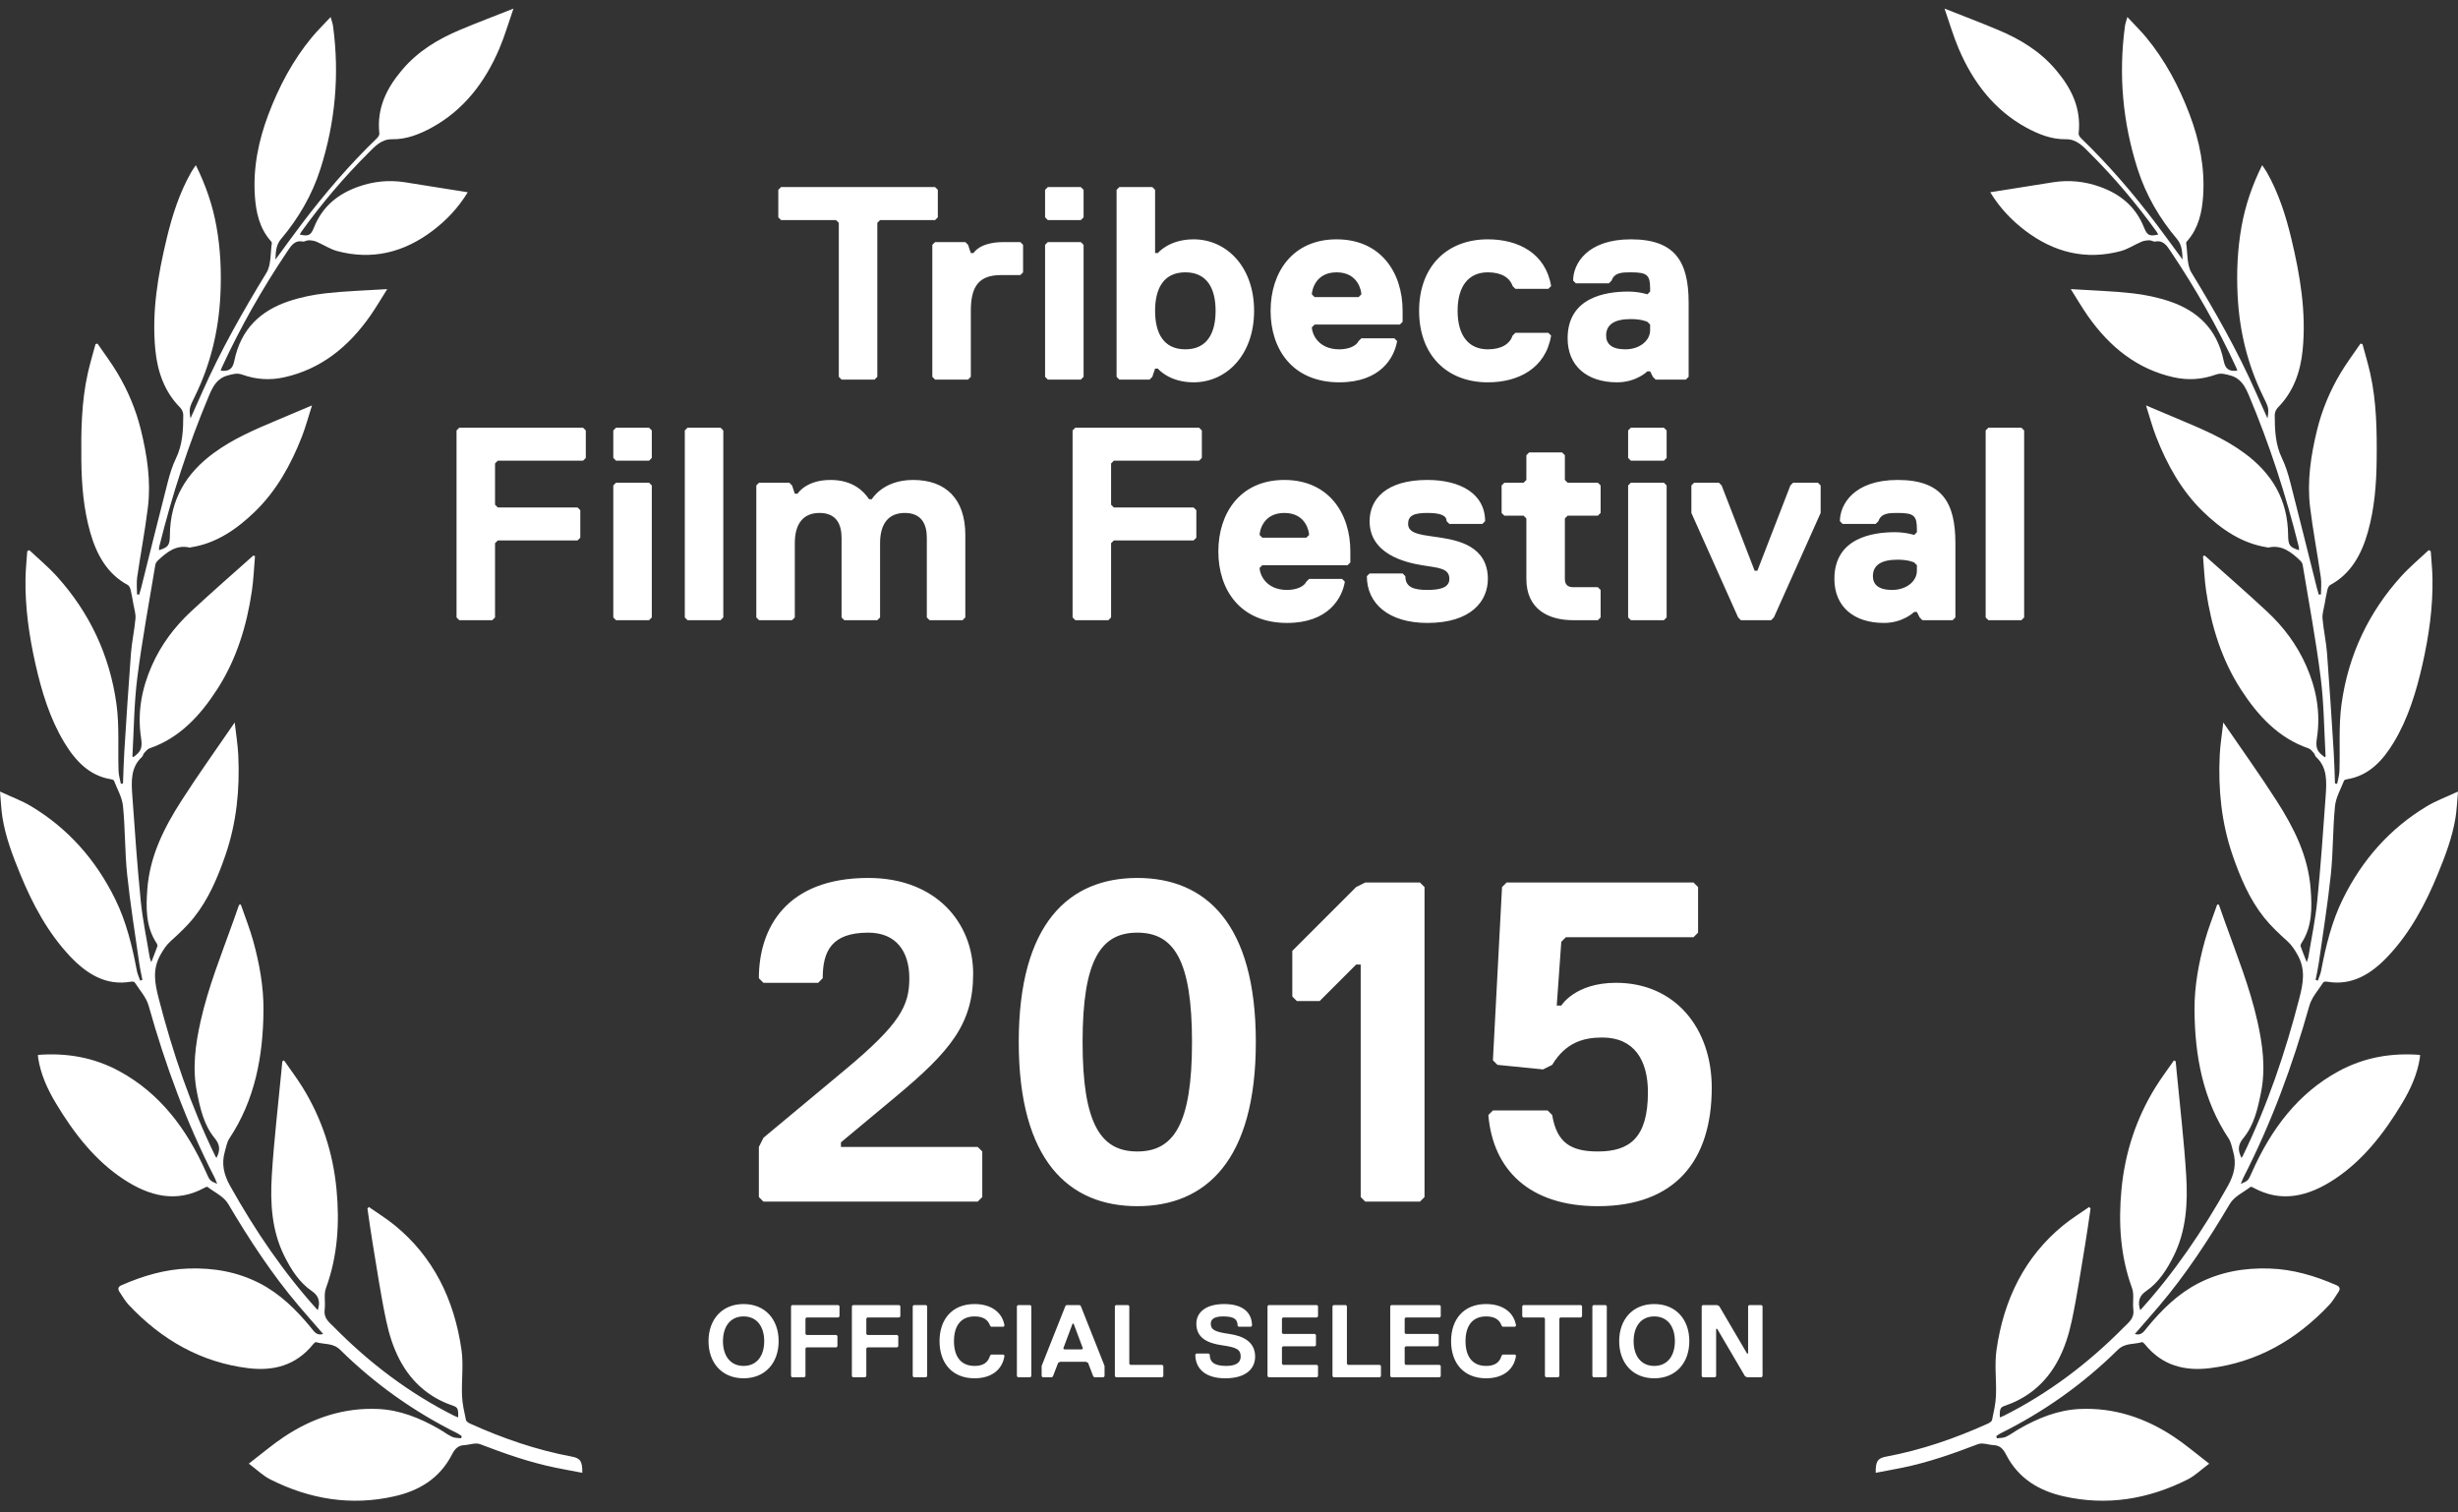
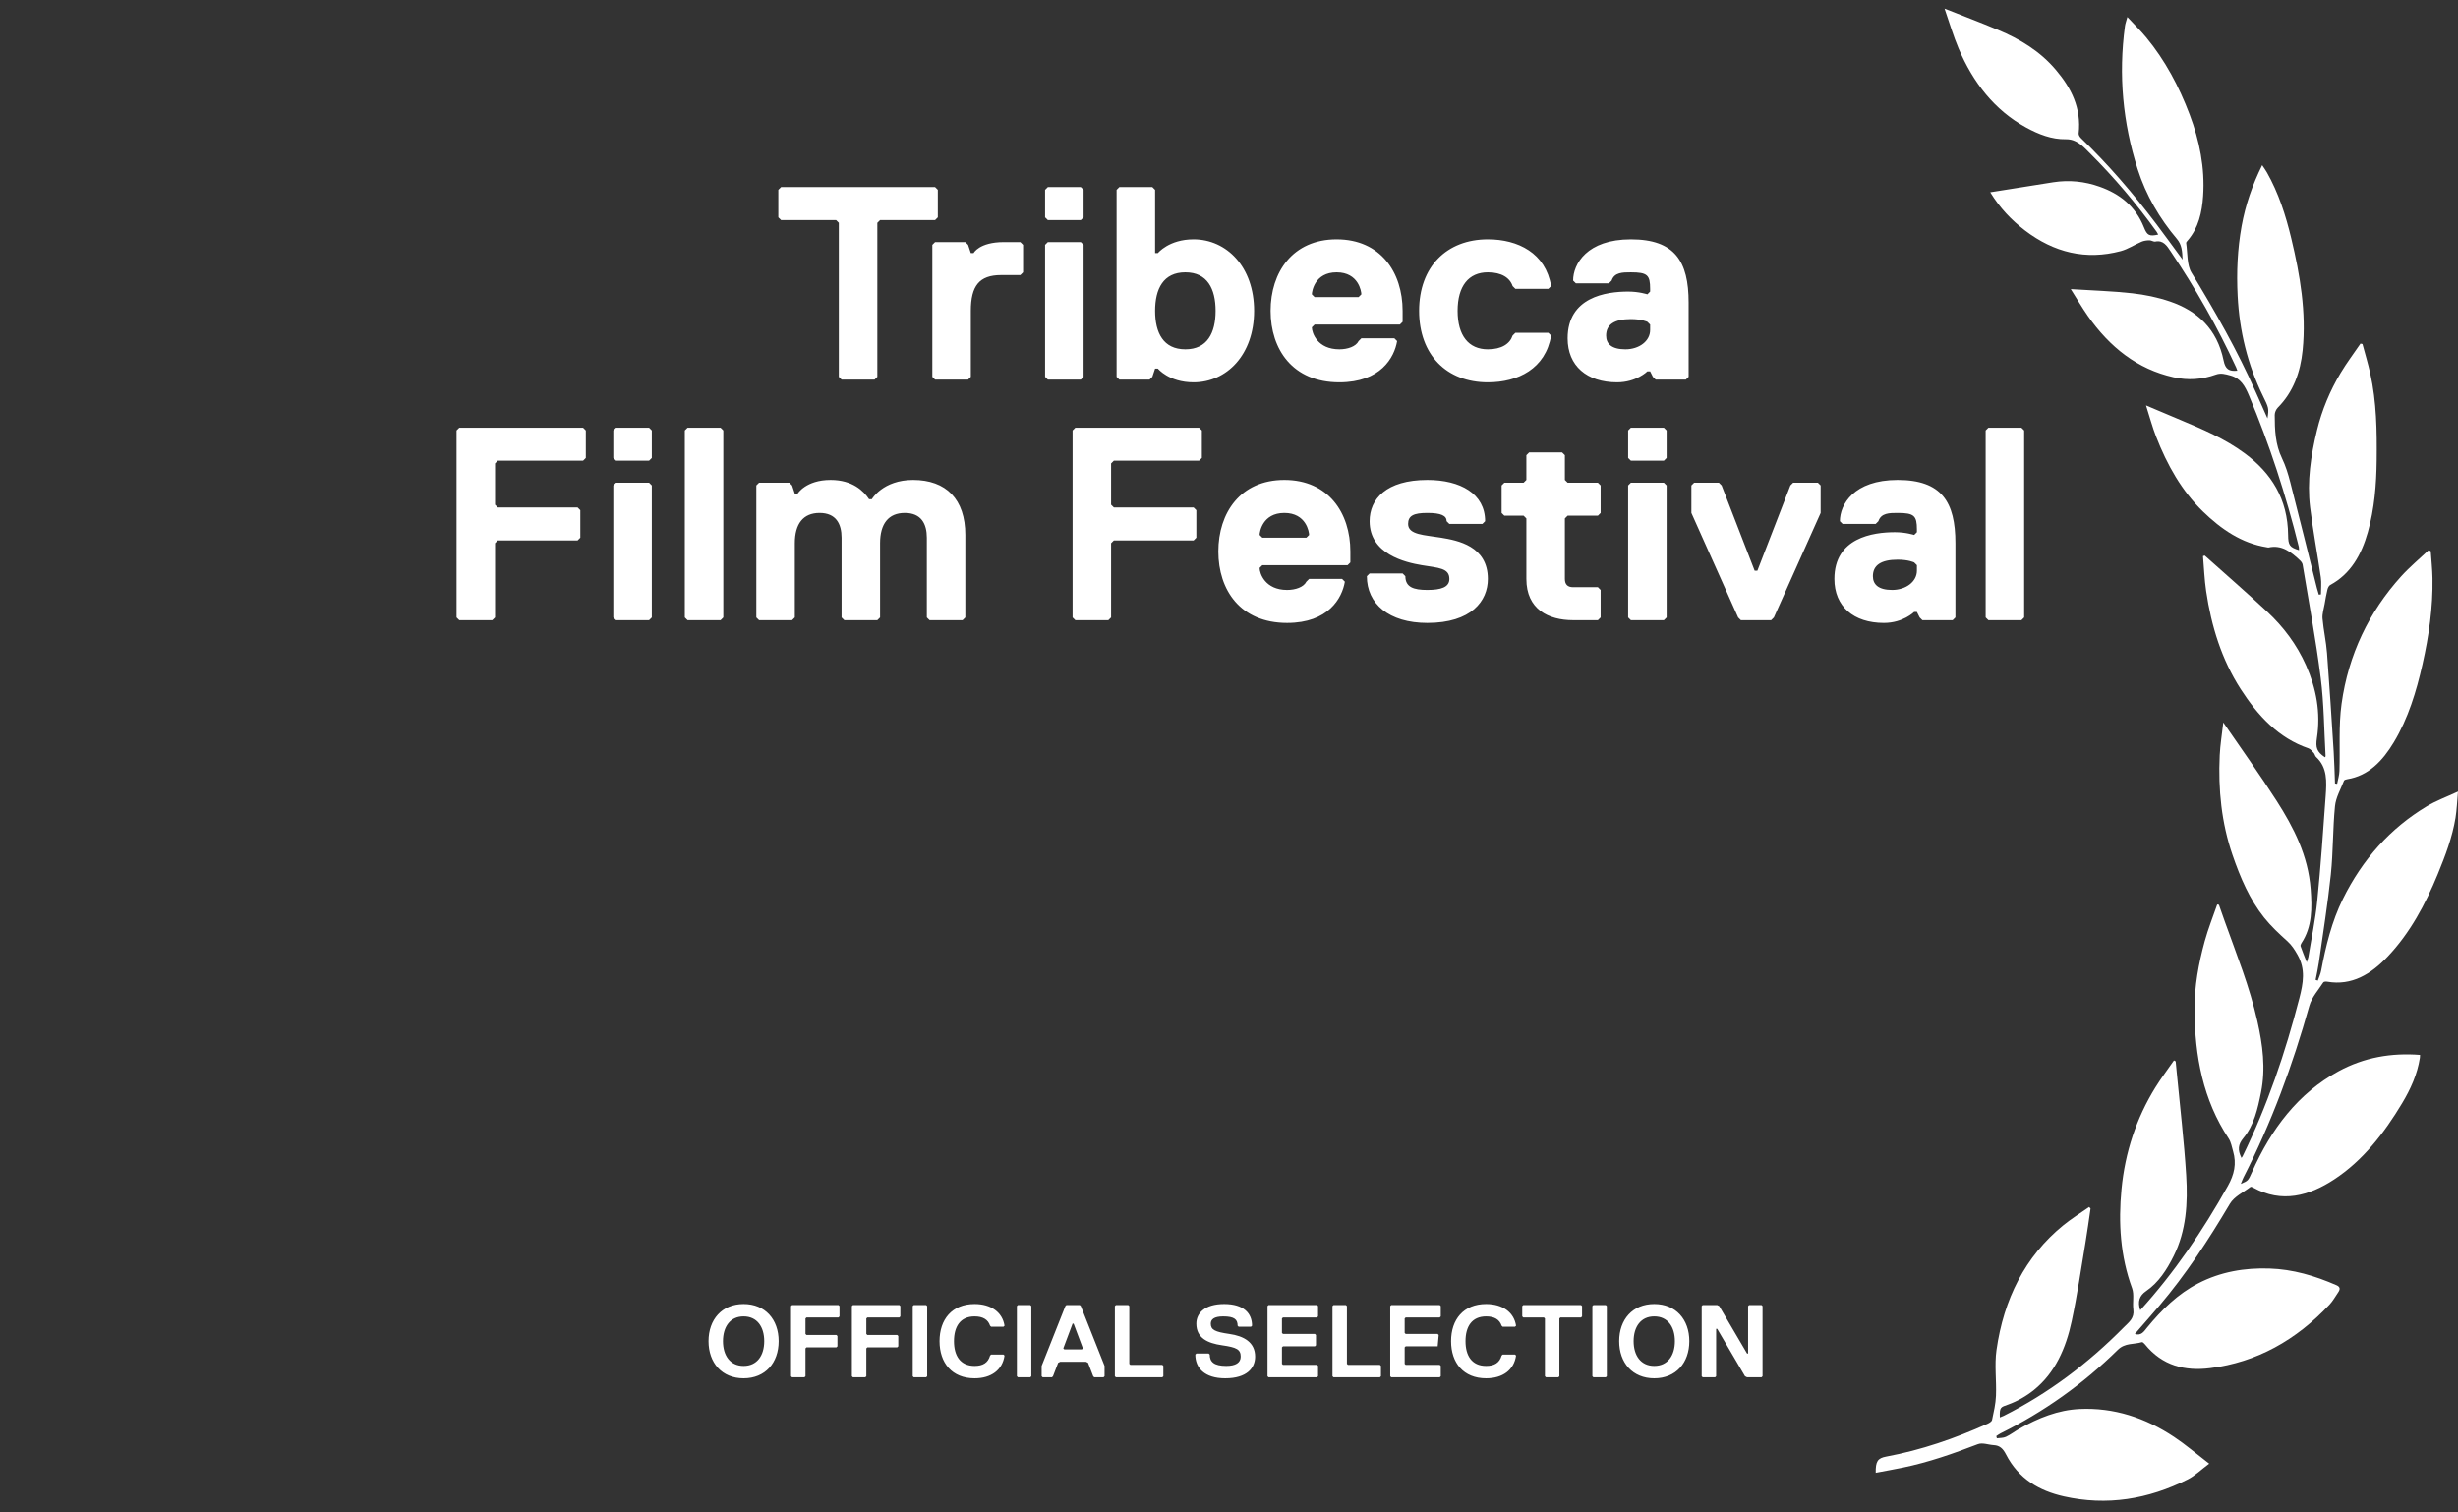
<svg xmlns="http://www.w3.org/2000/svg" xmlns:ns1="http://www.bohemiancoding.com/sketch/ns" width="143px" height="88px" viewBox="0 0 143 88" version="1.1">
  <rect x="0" y="0" width="143" height="88" fill="#333333" stroke="none" />
  <title>TFI</title>
  <desc>Created with Sketch.</desc>
  <defs />
  <g id="Page-1" stroke="none" stroke-width="1" fill="none" fill-rule="evenodd" ns1:type="MSPage">
    <g id="Desktop-Copy-2" ns1:type="MSArtboardGroup" transform="translate(-541, -1043)" fill="#FFFFFF">
      <g id="BlockAwards" ns1:type="MSLayerGroup" transform="translate(0, 998)">
        <g id="Prix" transform="translate(155, 45)" ns1:type="MSShapeGroup">
          <g id="TFI" transform="translate(386, 0.5)">
            <g id="Palmes">
              <g id="Palme">
-                 <path d="M26.655,81.971 C26.677,81.355 26.604,81.378 26.165,81.219 C25.637,81.028 25.116,80.733 24.668,80.371 C23.44,79.379 22.809,77.943 22.473,76.365 C22.151,74.859 21.93,73.327 21.674,71.805 C21.563,71.144 21.475,70.478 21.377,69.815 C21.404,69.785 21.432,69.756 21.459,69.727 C21.964,70.081 22.49,70.404 22.969,70.796 C25.192,72.611 26.429,75.089 26.85,78.053 C26.973,78.919 26.844,79.825 26.88,80.711 C26.898,81.184 27.01,81.655 27.108,82.12 C27.128,82.212 27.269,82.294 27.37,82.34 C29.274,83.197 31.228,83.871 33.262,84.249 C33.766,84.342 33.886,84.528 33.876,85.192 C33.347,85.091 32.825,84.999 32.305,84.892 C30.808,84.585 29.366,84.077 27.931,83.527 C27.661,83.424 27.315,83.567 27.003,83.584 C26.665,83.603 26.471,83.783 26.301,84.116 C25.565,85.553 24.348,86.243 22.938,86.562 C20.434,87.128 18.025,86.738 15.718,85.574 C15.308,85.367 14.956,85.02 14.475,84.661 C15.219,84.09 15.844,83.553 16.519,83.104 C18.201,81.985 20.025,81.389 22.007,81.48 C23.266,81.538 24.419,82.003 25.524,82.633 C25.787,82.783 26.033,82.974 26.304,83.101 C26.461,83.175 26.653,83.159 26.829,83.184 C26.84,83.141 26.851,83.099 26.861,83.056 C26.779,83.003 26.7,82.94 26.613,82.897 C24.115,81.657 21.832,80.049 19.793,78.039 C19.368,77.62 18.858,77.737 18.392,77.592 C18.347,77.579 18.264,77.655 18.22,77.71 C17.199,78.978 15.864,79.283 14.422,79.103 C11.72,78.766 9.416,77.479 7.473,75.405 C7.279,75.198 7.135,74.935 6.971,74.695 C6.846,74.514 6.845,74.376 7.07,74.278 C8.325,73.73 9.609,73.35 10.971,73.307 C12.415,73.261 13.802,73.492 15.119,74.173 C16.293,74.78 17.235,75.703 18.092,76.749 C18.268,76.964 18.423,77.237 18.8,77.115 C18.316,76.557 17.847,76.027 17.388,75.487 C15.834,73.658 14.513,71.639 13.273,69.544 C13.018,69.113 12.485,68.877 12.074,68.56 C12.043,68.537 11.962,68.574 11.912,68.601 C10.252,69.518 8.675,69.087 7.204,68.123 C5.543,67.034 4.301,65.444 3.246,63.681 C2.761,62.871 2.368,62.013 2.217,61.044 C2.209,60.995 2.211,60.944 2.208,60.878 C3.872,60.749 5.455,61.017 6.952,61.831 C9.294,63.104 10.862,65.172 11.987,67.7 C12.208,68.195 12.202,68.198 12.635,68.381 C12.572,68.227 12.534,68.112 12.48,68.007 C10.856,64.837 9.623,61.49 8.648,58.018 C8.508,57.521 8.123,57.104 7.838,56.661 C7.806,56.611 7.683,56.606 7.607,56.619 C6.176,56.866 5.058,56.179 4.082,55.147 C2.797,53.787 1.903,52.131 1.176,50.357 C0.743,49.299 0.332,48.23 0.145,47.081 C0.071,46.625 0.055,46.157 0,45.556 C0.679,45.872 1.277,46.088 1.819,46.415 C3.926,47.682 5.556,49.487 6.699,51.809 C7.343,53.115 7.69,54.534 7.962,55.98 C8,56.178 8.089,56.364 8.155,56.556 C8.198,56.542 8.241,56.527 8.284,56.513 C8.221,56.181 8.144,55.852 8.097,55.518 C7.855,53.808 7.579,52.102 7.398,50.384 C7.26,49.064 7.287,47.724 7.156,46.403 C7.105,45.895 6.821,45.413 6.632,44.925 C6.613,44.876 6.513,44.848 6.448,44.838 C5.203,44.636 4.385,43.773 3.732,42.686 C2.898,41.298 2.424,39.741 2.064,38.142 C1.695,36.505 1.455,34.846 1.484,33.153 C1.493,32.626 1.55,32.101 1.585,31.574 C1.624,31.552 1.663,31.529 1.702,31.506 C2.238,32.012 2.807,32.483 3.304,33.031 C5.174,35.098 6.376,37.576 6.774,40.453 C6.951,41.732 6.854,43.056 6.897,44.359 C6.905,44.61 6.985,44.857 7.032,45.106 C7.073,45.099 7.115,45.092 7.156,45.085 C7.181,44.469 7.193,43.852 7.232,43.237 C7.354,41.324 7.473,39.411 7.62,37.501 C7.672,36.828 7.823,36.164 7.882,35.491 C7.906,35.216 7.807,34.927 7.759,34.646 C7.71,34.365 7.664,34.082 7.596,33.806 C7.572,33.705 7.51,33.578 7.433,33.536 C6.245,32.897 5.617,31.78 5.243,30.453 C4.861,29.096 4.747,27.697 4.732,26.284 C4.714,24.585 4.735,22.889 5.106,21.226 C5.234,20.65 5.406,20.086 5.558,19.517 C5.596,19.509 5.635,19.501 5.673,19.493 C6.06,20.061 6.475,20.609 6.829,21.202 C7.444,22.231 7.913,23.345 8.203,24.535 C8.56,26.002 8.79,27.5 8.604,29.02 C8.437,30.384 8.177,31.734 7.98,33.095 C7.933,33.417 7.973,33.754 7.973,34.083 C8.014,34.089 8.056,34.094 8.097,34.099 C8.134,33.974 8.175,33.85 8.207,33.723 C8.723,31.666 9.231,29.607 9.759,27.554 C9.881,27.079 10.028,26.601 10.238,26.168 C10.627,25.367 10.662,24.509 10.662,23.641 C10.662,23.498 10.582,23.316 10.483,23.217 C9.585,22.314 9.166,21.157 9.038,19.868 C8.82,17.655 9.188,15.506 9.698,13.377 C10.023,12.023 10.444,10.713 11.125,9.518 C11.197,9.391 11.285,9.274 11.393,9.11 C11.967,10.266 12.367,11.427 12.589,12.656 C12.831,13.993 12.889,15.346 12.82,16.708 C12.716,18.768 12.24,20.713 11.352,22.531 C11.012,23.225 10.991,23.261 11.084,23.843 C11.327,23.297 11.544,22.814 11.758,22.33 C12.833,19.894 14.136,17.61 15.506,15.363 C15.78,14.914 15.727,14.222 15.815,13.64 C15.822,13.595 15.759,13.53 15.72,13.484 C15.097,12.76 14.891,11.852 14.828,10.904 C14.717,9.258 15.04,7.684 15.609,6.174 C16.231,4.526 17.045,2.997 18.144,1.67 C18.47,1.276 18.836,0.922 19.236,0.491 C19.297,0.717 19.355,0.867 19.376,1.022 C19.759,3.861 19.503,6.636 18.638,9.339 C18.147,10.872 17.355,12.216 16.351,13.404 C16.072,13.733 16.042,14.1 16.023,14.604 C16.574,13.856 17.058,13.186 17.555,12.528 C18.901,10.749 20.344,9.071 21.929,7.543 C21.998,7.477 22.079,7.355 22.07,7.271 C21.905,5.777 22.51,4.615 23.386,3.576 C24.319,2.468 25.497,1.769 26.762,1.238 C27.753,0.821 28.757,0.442 29.872,0 C29.584,0.827 29.363,1.593 29.056,2.316 C28.209,4.313 26.958,5.911 25.135,6.914 C24.405,7.315 23.635,7.616 22.82,7.601 C22.182,7.589 21.808,8.023 21.419,8.41 C20.009,9.815 18.713,11.342 17.532,12.984 C17.498,13.032 17.473,13.088 17.439,13.147 C17.964,13.265 18.085,13.191 18.272,12.724 C18.772,11.477 19.695,10.774 20.837,10.366 C21.722,10.05 22.626,9.96 23.547,10.103 C24.752,10.29 25.956,10.486 27.213,10.686 C26.649,11.609 25.972,12.311 25.201,12.901 C23.504,14.198 21.643,14.648 19.621,14.109 C19.202,13.997 18.817,13.736 18.41,13.563 C18.268,13.503 18.106,13.483 17.953,13.481 C17.837,13.478 17.715,13.575 17.607,13.554 C17.142,13.462 16.935,13.798 16.705,14.142 C15.273,16.278 13.994,18.517 12.904,20.885 C12.877,20.942 12.86,21.004 12.837,21.067 C13.329,21.124 13.536,20.967 13.634,20.486 C14.018,18.617 15.185,17.577 16.763,17.039 C17.472,16.798 18.218,16.645 18.957,16.563 C20.103,16.435 21.257,16.403 22.528,16.322 C22.169,16.888 21.873,17.398 21.538,17.877 C20.259,19.706 18.648,20.979 16.553,21.449 C15.713,21.638 14.895,21.586 14.092,21.296 C13.788,21.187 13.543,21.266 13.248,21.345 C12.645,21.507 12.396,21.954 12.159,22.518 C10.965,25.361 10.01,28.297 9.262,31.316 C9.248,31.376 9.253,31.441 9.249,31.511 C9.794,31.343 9.878,31.224 9.883,30.637 C9.902,28.526 10.864,27.021 12.406,25.879 C13.569,25.018 14.866,24.474 16.163,23.928 C16.793,23.663 17.422,23.396 18.151,23.088 C17.939,23.749 17.783,24.342 17.564,24.905 C16.921,26.552 16.078,28.057 14.842,29.258 C13.767,30.302 12.58,31.111 11.125,31.342 C11.09,31.347 11.053,31.363 11.02,31.356 C10.261,31.184 9.708,31.613 9.183,32.115 C9.118,32.177 9.052,32.269 9.038,32.357 C8.677,34.547 8.267,36.73 7.988,38.933 C7.797,40.44 7.791,41.975 7.704,43.497 C7.703,43.518 7.728,43.54 7.74,43.56 C8.212,43.242 8.293,43.005 8.207,42.438 C7.98,40.958 8.247,39.555 8.836,38.224 C9.378,36.998 10.163,35.963 11.103,35.087 C12.295,33.975 13.523,32.909 14.736,31.824 C14.769,31.835 14.802,31.846 14.835,31.857 C14.777,32.534 14.752,33.217 14.653,33.887 C14.351,35.942 13.749,37.875 12.644,39.593 C11.634,41.162 10.426,42.449 8.705,43.039 C8.584,43.08 8.483,43.208 8.388,43.312 C8.331,43.374 8.318,43.488 8.258,43.542 C7.59,44.152 7.641,44.985 7.698,45.798 C7.843,47.838 7.985,49.88 8.188,51.914 C8.297,53.011 8.527,54.093 8.705,55.181 C8.716,55.252 8.747,55.319 8.8,55.485 C8.943,55.118 9.057,54.839 9.157,54.555 C9.173,54.509 9.142,54.427 9.111,54.38 C8.476,53.422 8.488,52.327 8.572,51.226 C8.719,49.284 9.559,47.646 10.547,46.102 C11.522,44.577 12.576,43.113 13.655,41.535 C13.733,42.231 13.834,42.837 13.863,43.447 C13.957,45.432 13.761,47.376 13.117,49.25 C12.665,50.563 12.126,51.827 11.278,52.889 C10.874,53.395 10.396,53.837 9.921,54.266 C9.669,54.495 9.506,54.753 9.334,55.056 C8.859,55.897 9.003,56.7 9.227,57.571 C10.048,60.763 11.101,63.851 12.532,66.778 C12.549,66.811 12.573,66.84 12.595,66.872 C12.832,66.407 12.792,66.09 12.489,65.722 C11.866,64.968 11.652,64.019 11.46,63.06 C11.18,61.658 11.364,60.287 11.67,58.922 C12.12,56.915 12.882,55.031 13.567,53.116 C13.682,52.794 13.794,52.47 13.908,52.146 C13.941,52.139 13.975,52.132 14.008,52.124 C14.253,52.835 14.535,53.533 14.734,54.258 C15.09,55.558 15.337,56.889 15.329,58.254 C15.313,60.952 14.83,63.506 13.343,65.741 C13.205,65.948 13.159,66.232 13.085,66.485 C12.873,67.213 13.019,67.839 13.389,68.502 C14.851,71.115 16.508,73.552 18.485,75.731 C18.655,75.234 18.531,74.883 18.147,74.622 C17.418,74.124 16.941,73.38 16.537,72.569 C15.807,71.1 15.714,69.494 15.813,67.888 C15.936,65.887 16.174,63.894 16.363,61.897 C16.383,61.682 16.404,61.467 16.425,61.252 C16.459,61.235 16.492,61.217 16.525,61.199 C16.887,61.722 17.27,62.228 17.605,62.769 C18.713,64.56 19.371,66.546 19.577,68.691 C19.765,70.654 19.646,72.588 18.961,74.455 C18.828,74.817 18.943,75.28 18.888,75.688 C18.819,76.204 19.147,76.428 19.421,76.706 C21.513,78.829 23.835,80.576 26.43,81.878 C26.493,81.91 26.56,81.932 26.655,81.971" />
-               </g>
+                 </g>
              <g id="Palme" transform="translate(126, 43.5) scale(-1, 1) translate(-126, -43.5) translate(109, 0)">
                <path d="M26.655,81.971 C26.677,81.355 26.604,81.378 26.165,81.219 C25.637,81.028 25.116,80.733 24.668,80.371 C23.44,79.379 22.809,77.943 22.473,76.365 C22.151,74.859 21.93,73.327 21.674,71.805 C21.563,71.144 21.475,70.478 21.377,69.815 C21.404,69.785 21.432,69.756 21.459,69.727 C21.964,70.081 22.49,70.404 22.969,70.796 C25.192,72.611 26.429,75.089 26.85,78.053 C26.973,78.919 26.844,79.825 26.88,80.711 C26.898,81.184 27.01,81.655 27.108,82.12 C27.128,82.212 27.269,82.294 27.37,82.34 C29.274,83.197 31.228,83.871 33.262,84.249 C33.766,84.342 33.886,84.528 33.876,85.192 C33.347,85.091 32.825,84.999 32.305,84.892 C30.808,84.585 29.366,84.077 27.931,83.527 C27.661,83.424 27.315,83.567 27.003,83.584 C26.665,83.603 26.471,83.783 26.301,84.116 C25.565,85.553 24.348,86.243 22.938,86.562 C20.434,87.128 18.025,86.738 15.718,85.574 C15.308,85.367 14.956,85.02 14.475,84.661 C15.219,84.09 15.844,83.553 16.519,83.104 C18.201,81.985 20.025,81.389 22.007,81.48 C23.266,81.538 24.419,82.003 25.524,82.633 C25.787,82.783 26.033,82.974 26.304,83.101 C26.461,83.175 26.653,83.159 26.829,83.184 C26.84,83.141 26.851,83.099 26.861,83.056 C26.779,83.003 26.7,82.94 26.613,82.897 C24.115,81.657 21.832,80.049 19.793,78.039 C19.368,77.62 18.858,77.737 18.392,77.592 C18.347,77.579 18.264,77.655 18.22,77.71 C17.199,78.978 15.864,79.283 14.422,79.103 C11.72,78.766 9.416,77.479 7.473,75.405 C7.279,75.198 7.135,74.935 6.971,74.695 C6.846,74.514 6.845,74.376 7.07,74.278 C8.325,73.73 9.609,73.35 10.971,73.307 C12.415,73.261 13.802,73.492 15.119,74.173 C16.293,74.78 17.235,75.703 18.092,76.749 C18.268,76.964 18.423,77.237 18.8,77.115 C18.316,76.557 17.847,76.027 17.388,75.487 C15.834,73.658 14.513,71.639 13.273,69.544 C13.018,69.113 12.485,68.877 12.074,68.56 C12.043,68.537 11.962,68.574 11.912,68.601 C10.252,69.518 8.675,69.087 7.204,68.123 C5.543,67.034 4.301,65.444 3.246,63.681 C2.761,62.871 2.368,62.013 2.217,61.044 C2.209,60.995 2.211,60.944 2.208,60.878 C3.872,60.749 5.455,61.017 6.952,61.831 C9.294,63.104 10.862,65.172 11.987,67.7 C12.208,68.195 12.202,68.198 12.635,68.381 C12.572,68.227 12.534,68.112 12.48,68.007 C10.856,64.837 9.623,61.49 8.648,58.018 C8.508,57.521 8.123,57.104 7.838,56.661 C7.806,56.611 7.683,56.606 7.607,56.619 C6.176,56.866 5.058,56.179 4.082,55.147 C2.797,53.787 1.903,52.131 1.176,50.357 C0.743,49.299 0.332,48.23 0.145,47.081 C0.071,46.625 0.055,46.157 0,45.556 C0.679,45.872 1.277,46.088 1.819,46.415 C3.926,47.682 5.556,49.487 6.699,51.809 C7.343,53.115 7.69,54.534 7.962,55.98 C8,56.178 8.089,56.364 8.155,56.556 C8.198,56.542 8.241,56.527 8.284,56.513 C8.221,56.181 8.144,55.852 8.097,55.518 C7.855,53.808 7.579,52.102 7.398,50.384 C7.26,49.064 7.287,47.724 7.156,46.403 C7.105,45.895 6.821,45.413 6.632,44.925 C6.613,44.876 6.513,44.848 6.448,44.838 C5.203,44.636 4.385,43.773 3.732,42.686 C2.898,41.298 2.424,39.741 2.064,38.142 C1.695,36.505 1.455,34.846 1.484,33.153 C1.493,32.626 1.55,32.101 1.585,31.574 C1.624,31.552 1.663,31.529 1.702,31.506 C2.238,32.012 2.807,32.483 3.304,33.031 C5.174,35.098 6.376,37.576 6.774,40.453 C6.951,41.732 6.854,43.056 6.897,44.359 C6.905,44.61 6.985,44.857 7.032,45.106 C7.073,45.099 7.115,45.092 7.156,45.085 C7.181,44.469 7.193,43.852 7.232,43.237 C7.354,41.324 7.473,39.411 7.62,37.501 C7.672,36.828 7.823,36.164 7.882,35.491 C7.906,35.216 7.807,34.927 7.759,34.646 C7.71,34.365 7.664,34.082 7.596,33.806 C7.572,33.705 7.51,33.578 7.433,33.536 C6.245,32.897 5.617,31.78 5.243,30.453 C4.861,29.096 4.747,27.697 4.732,26.284 C4.714,24.585 4.735,22.889 5.106,21.226 C5.234,20.65 5.406,20.086 5.558,19.517 C5.596,19.509 5.635,19.501 5.673,19.493 C6.06,20.061 6.475,20.609 6.829,21.202 C7.444,22.231 7.913,23.345 8.203,24.535 C8.56,26.002 8.79,27.5 8.604,29.02 C8.437,30.384 8.177,31.734 7.98,33.095 C7.933,33.417 7.973,33.754 7.973,34.083 C8.014,34.089 8.056,34.094 8.097,34.099 C8.134,33.974 8.175,33.85 8.207,33.723 C8.723,31.666 9.231,29.607 9.759,27.554 C9.881,27.079 10.028,26.601 10.238,26.168 C10.627,25.367 10.662,24.509 10.662,23.641 C10.662,23.498 10.582,23.316 10.483,23.217 C9.585,22.314 9.166,21.157 9.038,19.868 C8.82,17.655 9.188,15.506 9.698,13.377 C10.023,12.023 10.444,10.713 11.125,9.518 C11.197,9.391 11.285,9.274 11.393,9.11 C11.967,10.266 12.367,11.427 12.589,12.656 C12.831,13.993 12.889,15.346 12.82,16.708 C12.716,18.768 12.24,20.713 11.352,22.531 C11.012,23.225 10.991,23.261 11.084,23.843 C11.327,23.297 11.544,22.814 11.758,22.33 C12.833,19.894 14.136,17.61 15.506,15.363 C15.78,14.914 15.727,14.222 15.815,13.64 C15.822,13.595 15.759,13.53 15.72,13.484 C15.097,12.76 14.891,11.852 14.828,10.904 C14.717,9.258 15.04,7.684 15.609,6.174 C16.231,4.526 17.045,2.997 18.144,1.67 C18.47,1.276 18.836,0.922 19.236,0.491 C19.297,0.717 19.355,0.867 19.376,1.022 C19.759,3.861 19.503,6.636 18.638,9.339 C18.147,10.872 17.355,12.216 16.351,13.404 C16.072,13.733 16.042,14.1 16.023,14.604 C16.574,13.856 17.058,13.186 17.555,12.528 C18.901,10.749 20.344,9.071 21.929,7.543 C21.998,7.477 22.079,7.355 22.07,7.271 C21.905,5.777 22.51,4.615 23.386,3.576 C24.319,2.468 25.497,1.769 26.762,1.238 C27.753,0.821 28.757,0.442 29.872,0 C29.584,0.827 29.363,1.593 29.056,2.316 C28.209,4.313 26.958,5.911 25.135,6.914 C24.405,7.315 23.635,7.616 22.82,7.601 C22.182,7.589 21.808,8.023 21.419,8.41 C20.009,9.815 18.713,11.342 17.532,12.984 C17.498,13.032 17.473,13.088 17.439,13.147 C17.964,13.265 18.085,13.191 18.272,12.724 C18.772,11.477 19.695,10.774 20.837,10.366 C21.722,10.05 22.626,9.96 23.547,10.103 C24.752,10.29 25.956,10.486 27.213,10.686 C26.649,11.609 25.972,12.311 25.201,12.901 C23.504,14.198 21.643,14.648 19.621,14.109 C19.202,13.997 18.817,13.736 18.41,13.563 C18.268,13.503 18.106,13.483 17.953,13.481 C17.837,13.478 17.715,13.575 17.607,13.554 C17.142,13.462 16.935,13.798 16.705,14.142 C15.273,16.278 13.994,18.517 12.904,20.885 C12.877,20.942 12.86,21.004 12.837,21.067 C13.329,21.124 13.536,20.967 13.634,20.486 C14.018,18.617 15.185,17.577 16.763,17.039 C17.472,16.798 18.218,16.645 18.957,16.563 C20.103,16.435 21.257,16.403 22.528,16.322 C22.169,16.888 21.873,17.398 21.538,17.877 C20.259,19.706 18.648,20.979 16.553,21.449 C15.713,21.638 14.895,21.586 14.092,21.296 C13.788,21.187 13.543,21.266 13.248,21.345 C12.645,21.507 12.396,21.954 12.159,22.518 C10.965,25.361 10.01,28.297 9.262,31.316 C9.248,31.376 9.253,31.441 9.249,31.511 C9.794,31.343 9.878,31.224 9.883,30.637 C9.902,28.526 10.864,27.021 12.406,25.879 C13.569,25.018 14.866,24.474 16.163,23.928 C16.793,23.663 17.422,23.396 18.151,23.088 C17.939,23.749 17.783,24.342 17.564,24.905 C16.921,26.552 16.078,28.057 14.842,29.258 C13.767,30.302 12.58,31.111 11.125,31.342 C11.09,31.347 11.053,31.363 11.02,31.356 C10.261,31.184 9.708,31.613 9.183,32.115 C9.118,32.177 9.052,32.269 9.038,32.357 C8.677,34.547 8.267,36.73 7.988,38.933 C7.797,40.44 7.791,41.975 7.704,43.497 C7.703,43.518 7.728,43.54 7.74,43.56 C8.212,43.242 8.293,43.005 8.207,42.438 C7.98,40.958 8.247,39.555 8.836,38.224 C9.378,36.998 10.163,35.963 11.103,35.087 C12.295,33.975 13.523,32.909 14.736,31.824 C14.769,31.835 14.802,31.846 14.835,31.857 C14.777,32.534 14.752,33.217 14.653,33.887 C14.351,35.942 13.749,37.875 12.644,39.593 C11.634,41.162 10.426,42.449 8.705,43.039 C8.584,43.08 8.483,43.208 8.388,43.312 C8.331,43.374 8.318,43.488 8.258,43.542 C7.59,44.152 7.641,44.985 7.698,45.798 C7.843,47.838 7.985,49.88 8.188,51.914 C8.297,53.011 8.527,54.093 8.705,55.181 C8.716,55.252 8.747,55.319 8.8,55.485 C8.943,55.118 9.057,54.839 9.157,54.555 C9.173,54.509 9.142,54.427 9.111,54.38 C8.476,53.422 8.488,52.327 8.572,51.226 C8.719,49.284 9.559,47.646 10.547,46.102 C11.522,44.577 12.576,43.113 13.655,41.535 C13.733,42.231 13.834,42.837 13.863,43.447 C13.957,45.432 13.761,47.376 13.117,49.25 C12.665,50.563 12.126,51.827 11.278,52.889 C10.874,53.395 10.396,53.837 9.921,54.266 C9.669,54.495 9.506,54.753 9.334,55.056 C8.859,55.897 9.003,56.7 9.227,57.571 C10.048,60.763 11.101,63.851 12.532,66.778 C12.549,66.811 12.573,66.84 12.595,66.872 C12.832,66.407 12.792,66.09 12.489,65.722 C11.866,64.968 11.652,64.019 11.46,63.06 C11.18,61.658 11.364,60.287 11.67,58.922 C12.12,56.915 12.882,55.031 13.567,53.116 C13.682,52.794 13.794,52.47 13.908,52.146 C13.941,52.139 13.975,52.132 14.008,52.124 C14.253,52.835 14.535,53.533 14.734,54.258 C15.09,55.558 15.337,56.889 15.329,58.254 C15.313,60.952 14.83,63.506 13.343,65.741 C13.205,65.948 13.159,66.232 13.085,66.485 C12.873,67.213 13.019,67.839 13.389,68.502 C14.851,71.115 16.508,73.552 18.485,75.731 C18.655,75.234 18.531,74.883 18.147,74.622 C17.418,74.124 16.941,73.38 16.537,72.569 C15.807,71.1 15.714,69.494 15.813,67.888 C15.936,65.887 16.174,63.894 16.363,61.897 C16.383,61.682 16.404,61.467 16.425,61.252 C16.459,61.235 16.492,61.217 16.525,61.199 C16.887,61.722 17.27,62.228 17.605,62.769 C18.713,64.56 19.371,66.546 19.577,68.691 C19.765,70.654 19.646,72.588 18.961,74.455 C18.828,74.817 18.943,75.28 18.888,75.688 C18.819,76.204 19.147,76.428 19.421,76.706 C21.513,78.829 23.835,80.576 26.43,81.878 C26.493,81.91 26.56,81.932 26.655,81.971" />
              </g>
            </g>
            <path d="M54.56,12.145 L54.56,10.545 L54.4,10.385 L45.44,10.385 L45.28,10.545 L45.28,12.145 L45.44,12.305 L48.64,12.305 L48.8,12.465 L48.8,21.425 L48.96,21.585 L50.88,21.585 L51.04,21.425 L51.04,12.465 L51.2,12.305 L54.4,12.305 L54.56,12.145 Z M59.52,15.345 L59.52,13.745 L59.36,13.585 L58.4,13.585 C56.96,13.585 56.64,14.225 56.64,14.225 L56.48,14.225 L56.32,13.745 L56.16,13.585 L54.4,13.585 L54.24,13.745 L54.24,21.425 L54.4,21.585 L56.32,21.585 L56.48,21.425 L56.48,17.585 C56.48,16.145 56.96,15.505 58.24,15.505 L59.36,15.505 L59.52,15.345 Z M63.04,12.145 L63.04,10.545 L62.88,10.385 L60.96,10.385 L60.8,10.545 L60.8,12.145 L60.96,12.305 L62.88,12.305 L63.04,12.145 Z M63.04,21.425 L63.04,13.745 L62.88,13.585 L60.96,13.585 L60.8,13.745 L60.8,21.425 L60.96,21.585 L62.88,21.585 L63.04,21.425 Z M72.96,17.585 C72.96,15.025 71.36,13.425 69.44,13.425 C68,13.425 67.36,14.225 67.36,14.225 L67.2,14.225 L67.2,10.545 L67.04,10.385 L65.12,10.385 L64.96,10.545 L64.96,21.425 L65.12,21.585 L66.88,21.585 L67.04,21.425 L67.2,20.945 L67.36,20.945 C67.36,20.945 68,21.745 69.44,21.745 C71.36,21.745 72.96,20.145 72.96,17.585 L72.96,17.585 Z M70.72,17.585 C70.72,18.865 70.24,19.825 68.96,19.825 C67.68,19.825 67.2,18.865 67.2,17.585 C67.2,16.305 67.68,15.345 68.96,15.345 C70.24,15.345 70.72,16.305 70.72,17.585 L70.72,17.585 Z M81.6,17.585 C81.6,15.345 80.32,13.425 77.76,13.425 C75.2,13.425 73.92,15.345 73.92,17.585 C73.92,19.825 75.2,21.745 77.92,21.745 C80.32,21.745 81.12,20.305 81.28,19.345 L81.12,19.185 L79.2,19.185 L79.04,19.345 C78.88,19.665 78.4,19.825 77.92,19.825 C76.64,19.825 76.32,18.865 76.32,18.545 L76.48,18.385 L81.44,18.385 L81.6,18.225 L81.6,17.585 Z M79.04,16.785 L76.48,16.785 L76.32,16.625 C76.32,16.465 76.48,15.345 77.76,15.345 C79.04,15.345 79.2,16.465 79.2,16.625 L79.04,16.785 Z M84.8,17.585 C84.8,16.145 85.44,15.345 86.56,15.345 C87.36,15.345 87.84,15.665 88,16.145 L88.16,16.305 L90.08,16.305 L90.24,16.145 C89.92,14.225 88.32,13.425 86.56,13.425 C84.16,13.425 82.56,15.025 82.56,17.585 C82.56,20.145 84.16,21.745 86.56,21.745 C88.32,21.745 89.92,20.945 90.24,19.025 L90.08,18.865 L88.16,18.865 L88,19.025 C87.84,19.505 87.36,19.825 86.56,19.825 C85.44,19.825 84.8,19.025 84.8,17.585 L84.8,17.585 Z M98.24,21.425 L98.24,17.105 C98.24,14.705 97.44,13.425 94.88,13.425 C92.32,13.425 91.52,14.865 91.52,15.825 L91.68,15.985 L93.6,15.985 L93.76,15.825 C93.92,15.345 94.4,15.345 94.88,15.345 C95.84,15.345 96,15.505 96,16.305 L96,16.465 L95.84,16.625 C95.84,16.625 95.36,16.465 94.72,16.465 C93.44,16.465 91.2,16.785 91.2,19.185 C91.2,20.785 92.32,21.745 94.08,21.745 C95.2,21.745 95.84,21.105 95.84,21.105 L96,21.105 L96.16,21.425 L96.32,21.585 L98.08,21.585 L98.24,21.425 Z M96,18.385 L96,18.705 C96,19.345 95.36,19.825 94.56,19.825 C93.76,19.825 93.44,19.505 93.44,19.025 C93.44,18.385 93.92,18.065 94.88,18.065 C95.52,18.065 95.84,18.225 95.84,18.225 L96,18.385 Z M34.08,26.145 L34.08,24.545 L33.92,24.385 L26.72,24.385 L26.56,24.545 L26.56,35.425 L26.72,35.585 L28.64,35.585 L28.8,35.425 L28.8,31.105 L28.96,30.945 L33.6,30.945 L33.76,30.785 L33.76,29.185 L33.6,29.025 L28.96,29.025 L28.8,28.865 L28.8,26.465 L28.96,26.305 L33.92,26.305 L34.08,26.145 Z M37.92,26.145 L37.92,24.545 L37.76,24.385 L35.84,24.385 L35.68,24.545 L35.68,26.145 L35.84,26.305 L37.76,26.305 L37.92,26.145 Z M37.92,35.425 L37.92,27.745 L37.76,27.585 L35.84,27.585 L35.68,27.745 L35.68,35.425 L35.84,35.585 L37.76,35.585 L37.92,35.425 Z M42.08,35.425 L42.08,24.545 L41.92,24.385 L40,24.385 L39.84,24.545 L39.84,35.425 L40,35.585 L41.92,35.585 L42.08,35.425 Z M56.16,35.425 L56.16,30.625 C56.16,28.545 55.04,27.425 53.12,27.425 C51.36,27.425 50.72,28.545 50.72,28.545 L50.56,28.545 C50.24,28.065 49.6,27.425 48.32,27.425 C46.88,27.425 46.4,28.225 46.4,28.225 L46.24,28.225 L46.08,27.745 L45.92,27.585 L44.16,27.585 L44,27.745 L44,35.425 L44.16,35.585 L46.08,35.585 L46.24,35.425 L46.24,31.105 C46.24,29.985 46.72,29.345 47.68,29.345 C48.64,29.345 48.96,29.985 48.96,30.785 L48.96,35.425 L49.12,35.585 L51.04,35.585 L51.2,35.425 L51.2,31.105 C51.2,29.985 51.68,29.345 52.64,29.345 C53.6,29.345 53.92,29.985 53.92,30.785 L53.92,35.425 L54.08,35.585 L56,35.585 L56.16,35.425 Z M69.92,26.145 L69.92,24.545 L69.76,24.385 L62.56,24.385 L62.4,24.545 L62.4,35.425 L62.56,35.585 L64.48,35.585 L64.64,35.425 L64.64,31.105 L64.8,30.945 L69.44,30.945 L69.6,30.785 L69.6,29.185 L69.44,29.025 L64.8,29.025 L64.64,28.865 L64.64,26.465 L64.8,26.305 L69.76,26.305 L69.92,26.145 Z M78.56,31.585 C78.56,29.345 77.28,27.425 74.72,27.425 C72.16,27.425 70.88,29.345 70.88,31.585 C70.88,33.825 72.16,35.745 74.88,35.745 C77.28,35.745 78.08,34.305 78.24,33.345 L78.08,33.185 L76.16,33.185 L76,33.345 C75.84,33.665 75.36,33.825 74.88,33.825 C73.6,33.825 73.28,32.865 73.28,32.545 L73.44,32.385 L78.4,32.385 L78.56,32.225 L78.56,31.585 Z M76,30.785 L73.44,30.785 L73.28,30.625 C73.28,30.465 73.44,29.345 74.72,29.345 C76,29.345 76.16,30.465 76.16,30.625 L76,30.785 Z M86.56,33.185 C86.56,31.265 84.8,30.945 83.84,30.785 C82.88,30.625 81.92,30.625 81.92,29.985 C81.92,29.505 82.24,29.345 83.04,29.345 C83.84,29.345 84.16,29.505 84.16,29.825 L84.32,29.985 L86.24,29.985 L86.4,29.825 C86.4,28.225 84.96,27.425 83.04,27.425 C80.64,27.425 79.68,28.545 79.68,29.825 C79.68,31.745 81.76,32.225 82.72,32.385 C83.68,32.545 84.32,32.545 84.32,33.185 C84.32,33.665 83.84,33.825 83.04,33.825 C82.24,33.825 81.76,33.665 81.76,33.025 L81.6,32.865 L79.68,32.865 L79.52,33.025 C79.52,34.625 80.8,35.745 83.04,35.745 C85.6,35.745 86.56,34.465 86.56,33.185 L86.56,33.185 Z M91.04,29.665 L91.2,29.505 L92.96,29.505 L93.12,29.345 L93.12,27.745 L92.96,27.585 L91.2,27.585 L91.04,27.425 L91.04,25.985 L90.88,25.825 L88.96,25.825 L88.8,25.985 L88.8,27.425 L88.64,27.585 L87.52,27.585 L87.36,27.745 L87.36,29.345 L87.52,29.505 L88.64,29.505 L88.8,29.665 L88.8,33.185 C88.8,34.945 90.08,35.585 91.52,35.585 L92.96,35.585 L93.12,35.425 L93.12,33.825 L92.96,33.665 L91.52,33.665 C91.2,33.665 91.04,33.505 91.04,33.185 L91.04,29.665 Z M96.96,26.145 L96.96,24.545 L96.8,24.385 L94.88,24.385 L94.72,24.545 L94.72,26.145 L94.88,26.305 L96.8,26.305 L96.96,26.145 Z M96.96,35.425 L96.96,27.745 L96.8,27.585 L94.88,27.585 L94.72,27.745 L94.72,35.425 L94.88,35.585 L96.8,35.585 L96.96,35.425 Z M105.92,29.345 L105.92,27.745 L105.76,27.585 L104.32,27.585 L104.16,27.745 L102.24,32.705 L102.08,32.705 L100.16,27.745 L100,27.585 L98.56,27.585 L98.4,27.745 L98.4,29.345 L101.12,35.425 L101.28,35.585 L103.04,35.585 L103.2,35.425 L105.92,29.345 Z M113.76,35.425 L113.76,31.105 C113.76,28.705 112.96,27.425 110.4,27.425 C107.84,27.425 107.04,28.865 107.04,29.825 L107.2,29.985 L109.12,29.985 L109.28,29.825 C109.44,29.345 109.92,29.345 110.4,29.345 C111.36,29.345 111.52,29.505 111.52,30.305 L111.52,30.465 L111.36,30.625 C111.36,30.625 110.88,30.465 110.24,30.465 C108.96,30.465 106.72,30.785 106.72,33.185 C106.72,34.785 107.84,35.745 109.6,35.745 C110.72,35.745 111.36,35.105 111.36,35.105 L111.52,35.105 L111.68,35.425 L111.84,35.585 L113.6,35.585 L113.76,35.425 Z M111.52,32.385 L111.52,32.705 C111.52,33.345 110.88,33.825 110.08,33.825 C109.28,33.825 108.96,33.505 108.96,33.025 C108.96,32.385 109.44,32.065 110.4,32.065 C111.04,32.065 111.36,32.225 111.36,32.225 L111.52,32.385 Z M117.76,35.425 L117.76,24.545 L117.6,24.385 L115.68,24.385 L115.52,24.545 L115.52,35.425 L115.68,35.585 L117.6,35.585 L117.76,35.425 Z" id="Tribeca" />
-             <path d="M57.146,69.149 L57.146,66.497 L56.881,66.232 L48.924,66.232 L48.924,65.966 L52.107,63.314 C55.29,60.662 56.616,59.07 56.616,56.152 C56.616,53.235 54.494,50.582 50.515,50.582 C45.741,50.582 44.149,53.5 44.149,56.418 L44.415,56.683 L47.598,56.683 L47.863,56.418 C47.863,54.826 48.393,53.765 50.515,53.765 C52.107,53.765 52.902,54.826 52.902,56.418 C52.902,58.009 52.372,59.07 49.189,61.723 L44.415,65.701 L44.149,66.232 L44.149,69.149 L44.415,69.415 L56.881,69.415 L57.146,69.149 Z M59.268,60.131 C59.268,67.027 62.186,69.68 66.165,69.68 C70.143,69.68 73.061,67.027 73.061,60.131 C73.061,53.235 70.143,50.582 66.165,50.582 C62.186,50.582 59.268,53.235 59.268,60.131 L59.268,60.131 Z M62.982,60.131 C62.982,55.357 64.043,53.765 66.165,53.765 C68.287,53.765 69.348,55.357 69.348,60.131 C69.348,64.905 68.287,66.497 66.165,66.497 C64.043,66.497 62.982,64.905 62.982,60.131 L62.982,60.131 Z M82.61,69.415 L82.875,69.149 L82.875,51.113 L82.61,50.848 L79.427,50.848 L78.896,51.113 L75.183,54.826 L75.183,57.479 L75.448,57.744 L76.774,57.744 L78.896,55.622 L79.162,55.622 L79.162,69.149 L79.427,69.415 L82.61,69.415 Z M99.585,62.784 C99.585,59.335 97.463,56.683 94.015,56.683 C91.628,56.683 90.832,58.009 90.832,58.009 L90.567,58.009 L90.832,54.296 L91.098,54.03 L98.524,54.03 L98.79,53.765 L98.79,51.113 L98.524,50.848 L87.649,50.848 L87.384,51.113 L86.854,61.192 L87.119,61.457 L89.771,61.723 L90.302,61.457 C91.098,60.131 92.159,59.866 93.22,59.866 C95.076,59.866 95.872,61.192 95.872,63.049 C95.872,65.701 94.811,66.497 92.954,66.497 C91.363,66.497 90.567,65.966 90.302,64.375 L90.037,64.11 L86.854,64.11 L86.588,64.375 C86.854,67.558 88.976,69.68 92.954,69.68 C97.463,69.68 99.585,67.027 99.585,62.784 L99.585,62.784 Z" id="2015" />
-             <path d="M44.46,77.534 C44.46,78.374 44.04,78.974 43.26,78.974 C42.48,78.974 42.06,78.374 42.06,77.534 C42.06,76.694 42.48,76.094 43.26,76.094 C44.04,76.094 44.46,76.694 44.46,77.534 L44.46,77.534 Z M45.3,77.534 C45.3,76.274 44.52,75.374 43.26,75.374 C42,75.374 41.22,76.274 41.22,77.534 C41.22,78.794 42,79.694 43.26,79.694 C44.52,79.694 45.3,78.794 45.3,77.534 L45.3,77.534 Z M48.84,76.094 L48.84,75.494 L48.78,75.434 L46.08,75.434 L46.02,75.494 L46.02,79.574 L46.08,79.634 L46.8,79.634 L46.86,79.574 L46.86,77.954 L46.92,77.894 L48.66,77.894 L48.72,77.834 L48.72,77.234 L48.66,77.174 L46.92,77.174 L46.86,77.114 L46.86,76.214 L46.92,76.154 L48.78,76.154 L48.84,76.094 Z M52.38,76.094 L52.38,75.494 L52.32,75.434 L49.62,75.434 L49.56,75.494 L49.56,79.574 L49.62,79.634 L50.34,79.634 L50.4,79.574 L50.4,77.954 L50.46,77.894 L52.2,77.894 L52.26,77.834 L52.26,77.234 L52.2,77.174 L50.46,77.174 L50.4,77.114 L50.4,76.214 L50.46,76.154 L52.32,76.154 L52.38,76.094 Z M53.94,79.574 L53.94,75.494 L53.88,75.434 L53.16,75.434 L53.1,75.494 L53.1,79.574 L53.16,79.634 L53.88,79.634 L53.94,79.574 Z M56.7,78.974 C55.86,78.974 55.5,78.374 55.5,77.534 C55.5,76.694 55.86,76.094 56.7,76.094 C57.18,76.094 57.48,76.274 57.6,76.634 L57.66,76.694 L58.38,76.694 L58.44,76.634 C58.32,75.854 57.66,75.374 56.7,75.374 C55.38,75.374 54.66,76.274 54.66,77.534 C54.66,78.794 55.38,79.694 56.7,79.694 C57.66,79.694 58.32,79.214 58.44,78.374 L58.38,78.314 L57.66,78.314 L57.6,78.374 C57.48,78.794 57.18,78.974 56.7,78.974 L56.7,78.974 Z M60,79.574 L60,75.494 L59.94,75.434 L59.22,75.434 L59.16,75.494 L59.16,79.574 L59.22,79.634 L59.94,79.634 L60,79.574 Z M64.26,79.574 L64.26,78.974 L62.88,75.494 L62.82,75.434 L62.04,75.434 L61.98,75.494 L60.6,78.974 L60.6,79.574 L60.66,79.634 L61.2,79.634 L61.26,79.574 L61.56,78.794 L61.68,78.734 L63.18,78.734 L63.3,78.794 L63.6,79.574 L63.66,79.634 L64.2,79.634 L64.26,79.574 Z M63,77.954 L62.94,78.014 L61.92,78.014 L61.86,77.954 L62.4,76.514 L62.46,76.514 L63,77.954 Z M67.68,79.574 L67.68,78.974 L67.62,78.914 L65.76,78.914 L65.7,78.854 L65.7,75.494 L65.64,75.434 L64.92,75.434 L64.86,75.494 L64.86,79.574 L64.92,79.634 L67.62,79.634 L67.68,79.574 Z M73.02,78.434 C73.02,77.594 72.36,77.234 71.52,77.114 C70.68,76.994 70.44,76.874 70.44,76.514 C70.44,76.274 70.62,76.094 71.16,76.094 C71.82,76.094 72,76.274 72,76.634 L72.06,76.694 L72.78,76.694 L72.84,76.634 C72.84,75.914 72.36,75.374 71.22,75.374 C70.08,75.374 69.6,75.914 69.6,76.514 C69.6,77.354 70.26,77.654 71.1,77.774 C71.94,77.894 72.18,78.014 72.18,78.434 C72.18,78.794 71.88,78.974 71.34,78.974 C70.62,78.974 70.38,78.734 70.38,78.314 L70.32,78.254 L69.6,78.254 L69.54,78.314 C69.54,79.094 70.08,79.694 71.28,79.694 C72.54,79.694 73.02,79.094 73.02,78.434 L73.02,78.434 Z M76.68,79.574 L76.68,78.974 L76.62,78.914 L74.64,78.914 L74.58,78.854 L74.58,77.894 L74.64,77.834 L76.5,77.834 L76.56,77.774 L76.56,77.174 L76.5,77.114 L74.64,77.114 L74.58,77.054 L74.58,76.214 L74.64,76.154 L76.62,76.154 L76.68,76.094 L76.68,75.494 L76.62,75.434 L73.8,75.434 L73.74,75.494 L73.74,79.574 L73.8,79.634 L76.62,79.634 L76.68,79.574 Z M80.34,79.574 L80.34,78.974 L80.28,78.914 L78.42,78.914 L78.36,78.854 L78.36,75.494 L78.3,75.434 L77.58,75.434 L77.52,75.494 L77.52,79.574 L77.58,79.634 L80.28,79.634 L80.34,79.574 Z M83.82,79.574 L83.82,78.974 L83.76,78.914 L81.78,78.914 L81.72,78.854 L81.72,77.894 L81.78,77.834 L83.64,77.834 L83.7,77.774 L83.7,77.174 L83.64,77.114 L81.78,77.114 L81.72,77.054 L81.72,76.214 L81.78,76.154 L83.76,76.154 L83.82,76.094 L83.82,75.494 L83.76,75.434 L80.94,75.434 L80.88,75.494 L80.88,79.574 L80.94,79.634 L83.76,79.634 L83.82,79.574 Z M86.46,78.974 C85.62,78.974 85.26,78.374 85.26,77.534 C85.26,76.694 85.62,76.094 86.46,76.094 C86.94,76.094 87.24,76.274 87.36,76.634 L87.42,76.694 L88.14,76.694 L88.2,76.634 C88.08,75.854 87.42,75.374 86.46,75.374 C85.14,75.374 84.42,76.274 84.42,77.534 C84.42,78.794 85.14,79.694 86.46,79.694 C87.42,79.694 88.08,79.214 88.2,78.374 L88.14,78.314 L87.42,78.314 L87.36,78.374 C87.24,78.794 86.94,78.974 86.46,78.974 L86.46,78.974 Z M92.04,76.094 L92.04,75.494 L91.98,75.434 L88.62,75.434 L88.56,75.494 L88.56,76.094 L88.62,76.154 L89.82,76.154 L89.88,76.214 L89.88,79.574 L89.94,79.634 L90.66,79.634 L90.72,79.574 L90.72,76.214 L90.78,76.154 L91.98,76.154 L92.04,76.094 Z M93.48,79.574 L93.48,75.494 L93.42,75.434 L92.7,75.434 L92.64,75.494 L92.64,79.574 L92.7,79.634 L93.42,79.634 L93.48,79.574 Z M97.44,77.534 C97.44,78.374 97.02,78.974 96.24,78.974 C95.46,78.974 95.04,78.374 95.04,77.534 C95.04,76.694 95.46,76.094 96.24,76.094 C97.02,76.094 97.44,76.694 97.44,77.534 L97.44,77.534 Z M98.28,77.534 C98.28,76.274 97.5,75.374 96.24,75.374 C94.98,75.374 94.2,76.274 94.2,77.534 C94.2,78.794 94.98,79.694 96.24,79.694 C97.5,79.694 98.28,78.794 98.28,77.534 L98.28,77.534 Z M99,75.494 L99,79.574 L99.06,79.634 L99.78,79.634 L99.84,79.574 L99.84,76.814 L99.9,76.814 L101.52,79.574 L101.64,79.634 L102.48,79.634 L102.54,79.574 L102.54,75.494 L102.48,75.434 L101.76,75.434 L101.7,75.494 L101.7,78.254 L101.64,78.254 L100.02,75.494 L99.9,75.434 L99.06,75.434 L99,75.494 Z" id="OFFICIAL-SELECTION" />
+             <path d="M44.46,77.534 C44.46,78.374 44.04,78.974 43.26,78.974 C42.48,78.974 42.06,78.374 42.06,77.534 C42.06,76.694 42.48,76.094 43.26,76.094 C44.04,76.094 44.46,76.694 44.46,77.534 L44.46,77.534 Z M45.3,77.534 C45.3,76.274 44.52,75.374 43.26,75.374 C42,75.374 41.22,76.274 41.22,77.534 C41.22,78.794 42,79.694 43.26,79.694 C44.52,79.694 45.3,78.794 45.3,77.534 L45.3,77.534 Z M48.84,76.094 L48.84,75.494 L48.78,75.434 L46.08,75.434 L46.02,75.494 L46.02,79.574 L46.08,79.634 L46.8,79.634 L46.86,79.574 L46.86,77.954 L46.92,77.894 L48.66,77.894 L48.72,77.834 L48.72,77.234 L48.66,77.174 L46.92,77.174 L46.86,77.114 L46.86,76.214 L46.92,76.154 L48.78,76.154 L48.84,76.094 Z M52.38,76.094 L52.38,75.494 L52.32,75.434 L49.62,75.434 L49.56,75.494 L49.56,79.574 L49.62,79.634 L50.34,79.634 L50.4,79.574 L50.4,77.954 L50.46,77.894 L52.2,77.894 L52.26,77.834 L52.26,77.234 L52.2,77.174 L50.46,77.174 L50.4,77.114 L50.4,76.214 L50.46,76.154 L52.32,76.154 L52.38,76.094 Z M53.94,79.574 L53.94,75.494 L53.88,75.434 L53.16,75.434 L53.1,75.494 L53.1,79.574 L53.16,79.634 L53.88,79.634 L53.94,79.574 Z M56.7,78.974 C55.86,78.974 55.5,78.374 55.5,77.534 C55.5,76.694 55.86,76.094 56.7,76.094 C57.18,76.094 57.48,76.274 57.6,76.634 L57.66,76.694 L58.38,76.694 L58.44,76.634 C58.32,75.854 57.66,75.374 56.7,75.374 C55.38,75.374 54.66,76.274 54.66,77.534 C54.66,78.794 55.38,79.694 56.7,79.694 C57.66,79.694 58.32,79.214 58.44,78.374 L58.38,78.314 L57.66,78.314 L57.6,78.374 C57.48,78.794 57.18,78.974 56.7,78.974 L56.7,78.974 Z M60,79.574 L60,75.494 L59.94,75.434 L59.22,75.434 L59.16,75.494 L59.16,79.574 L59.22,79.634 L59.94,79.634 L60,79.574 Z M64.26,79.574 L64.26,78.974 L62.88,75.494 L62.82,75.434 L62.04,75.434 L61.98,75.494 L60.6,78.974 L60.6,79.574 L60.66,79.634 L61.2,79.634 L61.26,79.574 L61.56,78.794 L61.68,78.734 L63.18,78.734 L63.3,78.794 L63.6,79.574 L63.66,79.634 L64.2,79.634 L64.26,79.574 Z M63,77.954 L62.94,78.014 L61.92,78.014 L61.86,77.954 L62.4,76.514 L62.46,76.514 L63,77.954 Z M67.68,79.574 L67.68,78.974 L67.62,78.914 L65.76,78.914 L65.7,78.854 L65.7,75.494 L65.64,75.434 L64.92,75.434 L64.86,75.494 L64.86,79.574 L64.92,79.634 L67.62,79.634 L67.68,79.574 Z M73.02,78.434 C73.02,77.594 72.36,77.234 71.52,77.114 C70.68,76.994 70.44,76.874 70.44,76.514 C70.44,76.274 70.62,76.094 71.16,76.094 C71.82,76.094 72,76.274 72,76.634 L72.06,76.694 L72.78,76.694 L72.84,76.634 C72.84,75.914 72.36,75.374 71.22,75.374 C70.08,75.374 69.6,75.914 69.6,76.514 C69.6,77.354 70.26,77.654 71.1,77.774 C71.94,77.894 72.18,78.014 72.18,78.434 C72.18,78.794 71.88,78.974 71.34,78.974 C70.62,78.974 70.38,78.734 70.38,78.314 L70.32,78.254 L69.6,78.254 L69.54,78.314 C69.54,79.094 70.08,79.694 71.28,79.694 C72.54,79.694 73.02,79.094 73.02,78.434 L73.02,78.434 Z M76.68,79.574 L76.68,78.974 L76.62,78.914 L74.64,78.914 L74.58,78.854 L74.58,77.894 L74.64,77.834 L76.5,77.834 L76.56,77.774 L76.56,77.174 L76.5,77.114 L74.64,77.114 L74.58,77.054 L74.58,76.214 L74.64,76.154 L76.62,76.154 L76.68,76.094 L76.68,75.494 L76.62,75.434 L73.8,75.434 L73.74,75.494 L73.74,79.574 L73.8,79.634 L76.62,79.634 L76.68,79.574 Z M80.34,79.574 L80.34,78.974 L80.28,78.914 L78.42,78.914 L78.36,78.854 L78.36,75.494 L78.3,75.434 L77.58,75.434 L77.52,75.494 L77.52,79.574 L77.58,79.634 L80.28,79.634 L80.34,79.574 Z M83.82,79.574 L83.82,78.974 L83.76,78.914 L81.78,78.914 L81.72,78.854 L81.72,77.894 L81.78,77.834 L83.64,77.834 L83.7,77.174 L83.64,77.114 L81.78,77.114 L81.72,77.054 L81.72,76.214 L81.78,76.154 L83.76,76.154 L83.82,76.094 L83.82,75.494 L83.76,75.434 L80.94,75.434 L80.88,75.494 L80.88,79.574 L80.94,79.634 L83.76,79.634 L83.82,79.574 Z M86.46,78.974 C85.62,78.974 85.26,78.374 85.26,77.534 C85.26,76.694 85.62,76.094 86.46,76.094 C86.94,76.094 87.24,76.274 87.36,76.634 L87.42,76.694 L88.14,76.694 L88.2,76.634 C88.08,75.854 87.42,75.374 86.46,75.374 C85.14,75.374 84.42,76.274 84.42,77.534 C84.42,78.794 85.14,79.694 86.46,79.694 C87.42,79.694 88.08,79.214 88.2,78.374 L88.14,78.314 L87.42,78.314 L87.36,78.374 C87.24,78.794 86.94,78.974 86.46,78.974 L86.46,78.974 Z M92.04,76.094 L92.04,75.494 L91.98,75.434 L88.62,75.434 L88.56,75.494 L88.56,76.094 L88.62,76.154 L89.82,76.154 L89.88,76.214 L89.88,79.574 L89.94,79.634 L90.66,79.634 L90.72,79.574 L90.72,76.214 L90.78,76.154 L91.98,76.154 L92.04,76.094 Z M93.48,79.574 L93.48,75.494 L93.42,75.434 L92.7,75.434 L92.64,75.494 L92.64,79.574 L92.7,79.634 L93.42,79.634 L93.48,79.574 Z M97.44,77.534 C97.44,78.374 97.02,78.974 96.24,78.974 C95.46,78.974 95.04,78.374 95.04,77.534 C95.04,76.694 95.46,76.094 96.24,76.094 C97.02,76.094 97.44,76.694 97.44,77.534 L97.44,77.534 Z M98.28,77.534 C98.28,76.274 97.5,75.374 96.24,75.374 C94.98,75.374 94.2,76.274 94.2,77.534 C94.2,78.794 94.98,79.694 96.24,79.694 C97.5,79.694 98.28,78.794 98.28,77.534 L98.28,77.534 Z M99,75.494 L99,79.574 L99.06,79.634 L99.78,79.634 L99.84,79.574 L99.84,76.814 L99.9,76.814 L101.52,79.574 L101.64,79.634 L102.48,79.634 L102.54,79.574 L102.54,75.494 L102.48,75.434 L101.76,75.434 L101.7,75.494 L101.7,78.254 L101.64,78.254 L100.02,75.494 L99.9,75.434 L99.06,75.434 L99,75.494 Z" id="OFFICIAL-SELECTION" />
          </g>
        </g>
      </g>
    </g>
  </g>
</svg>